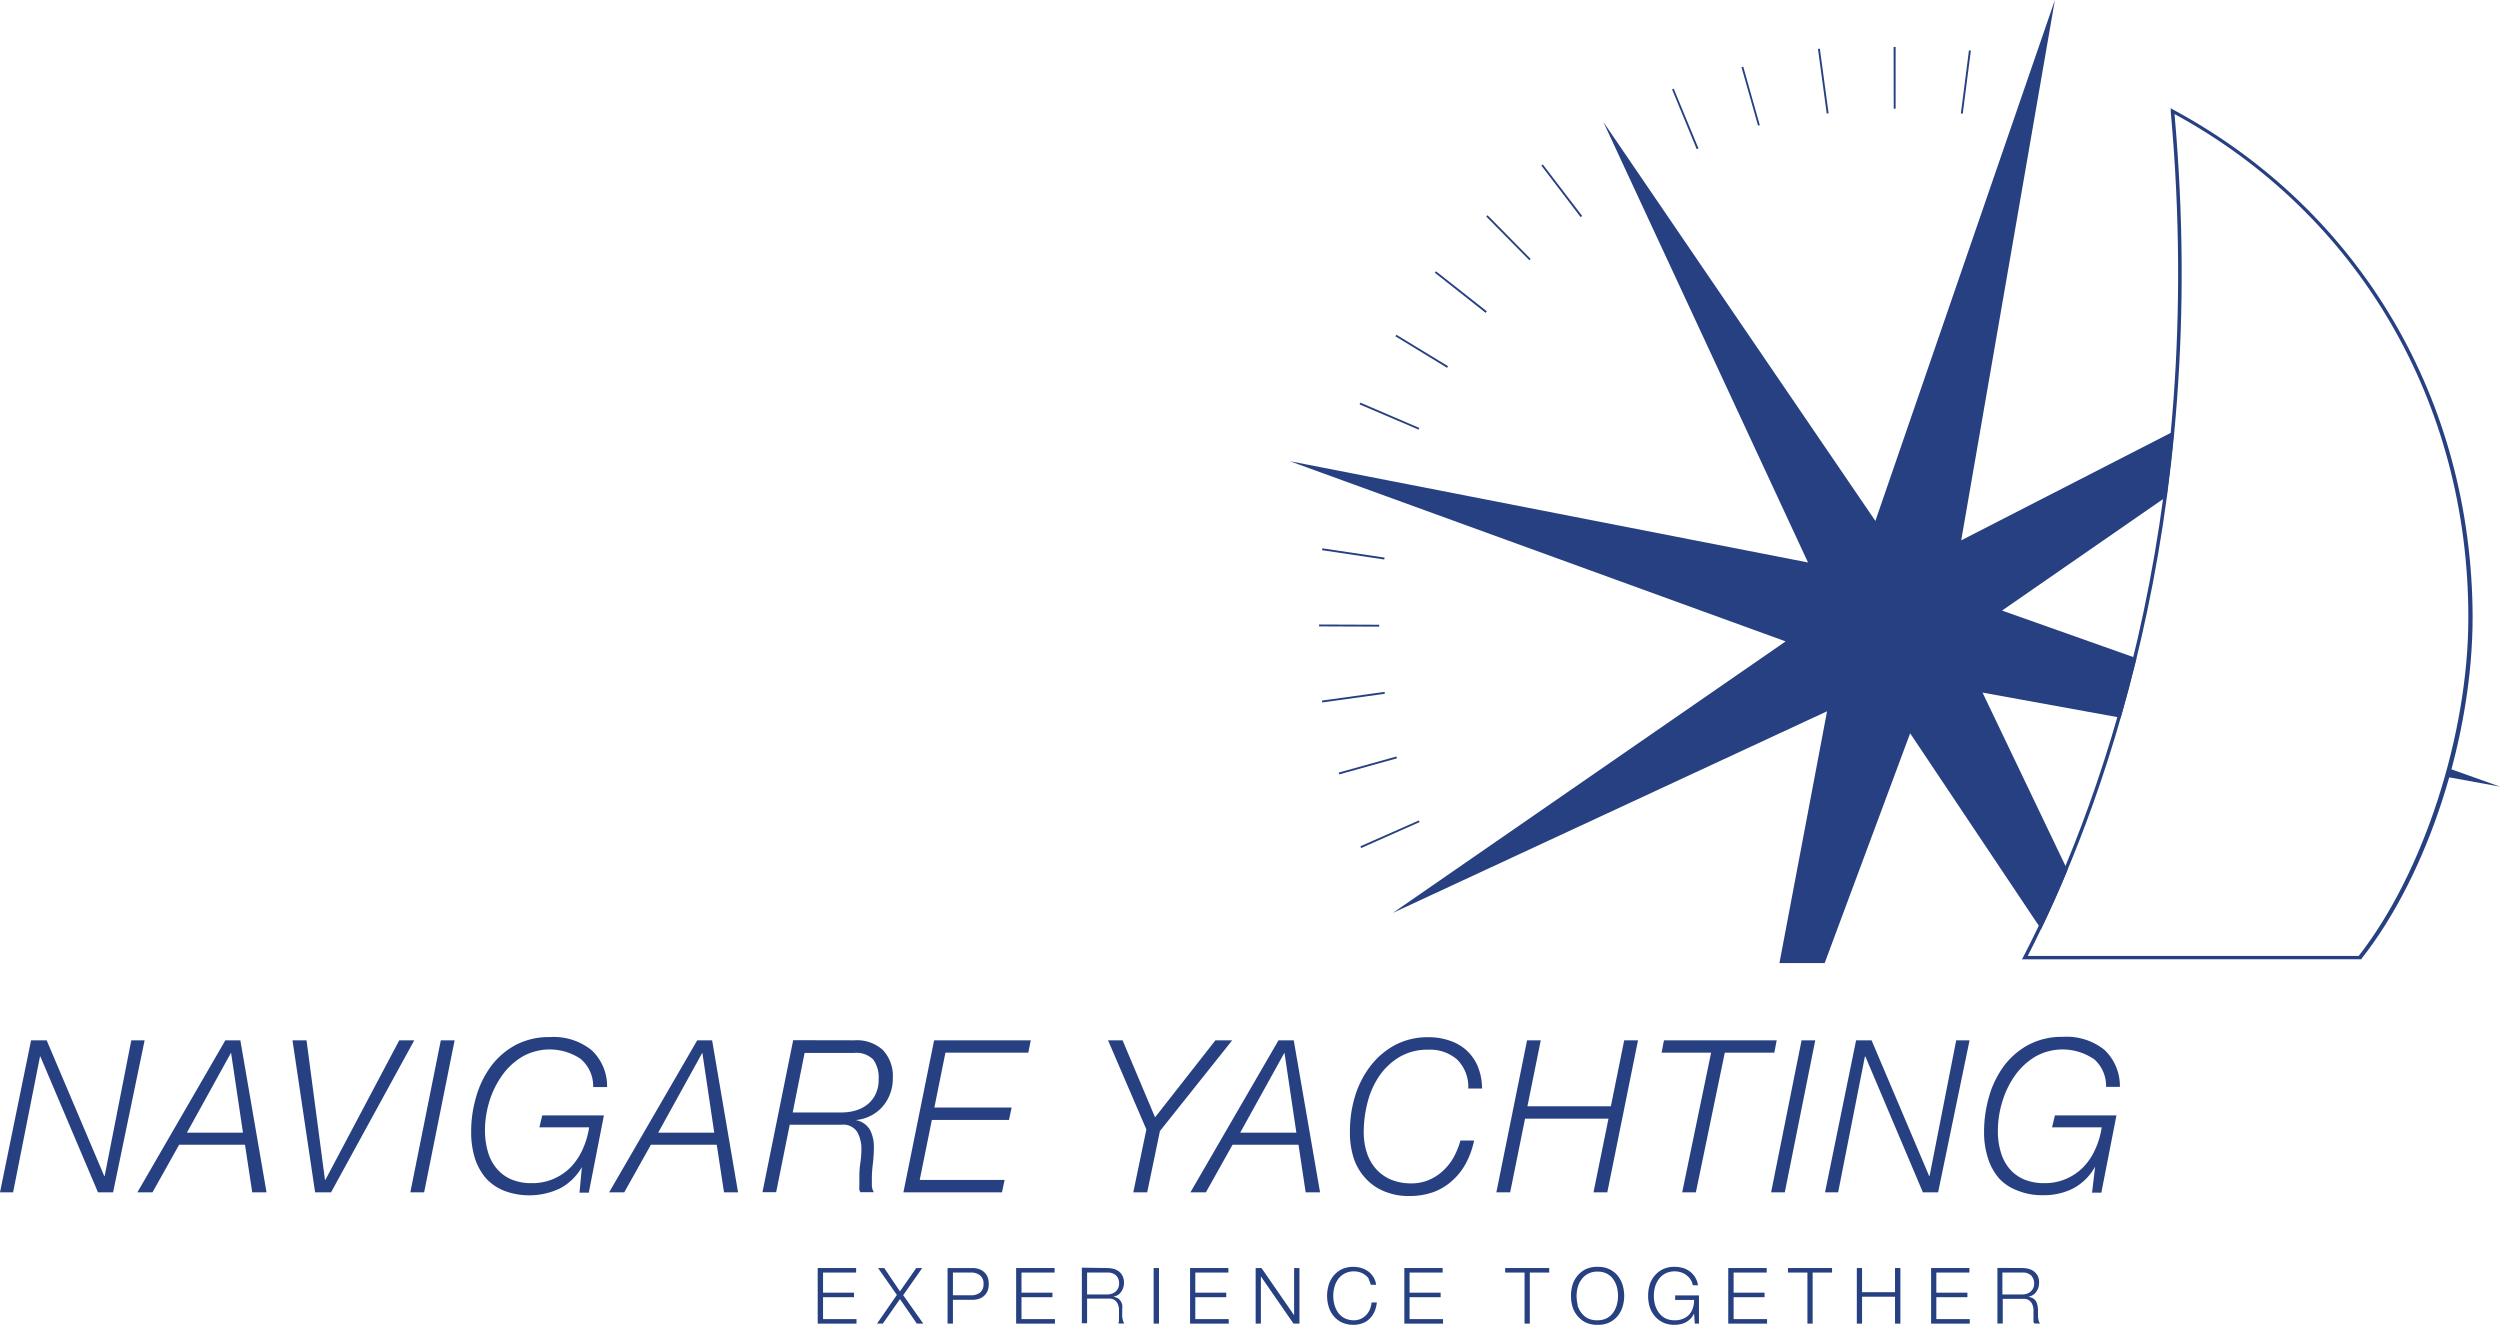
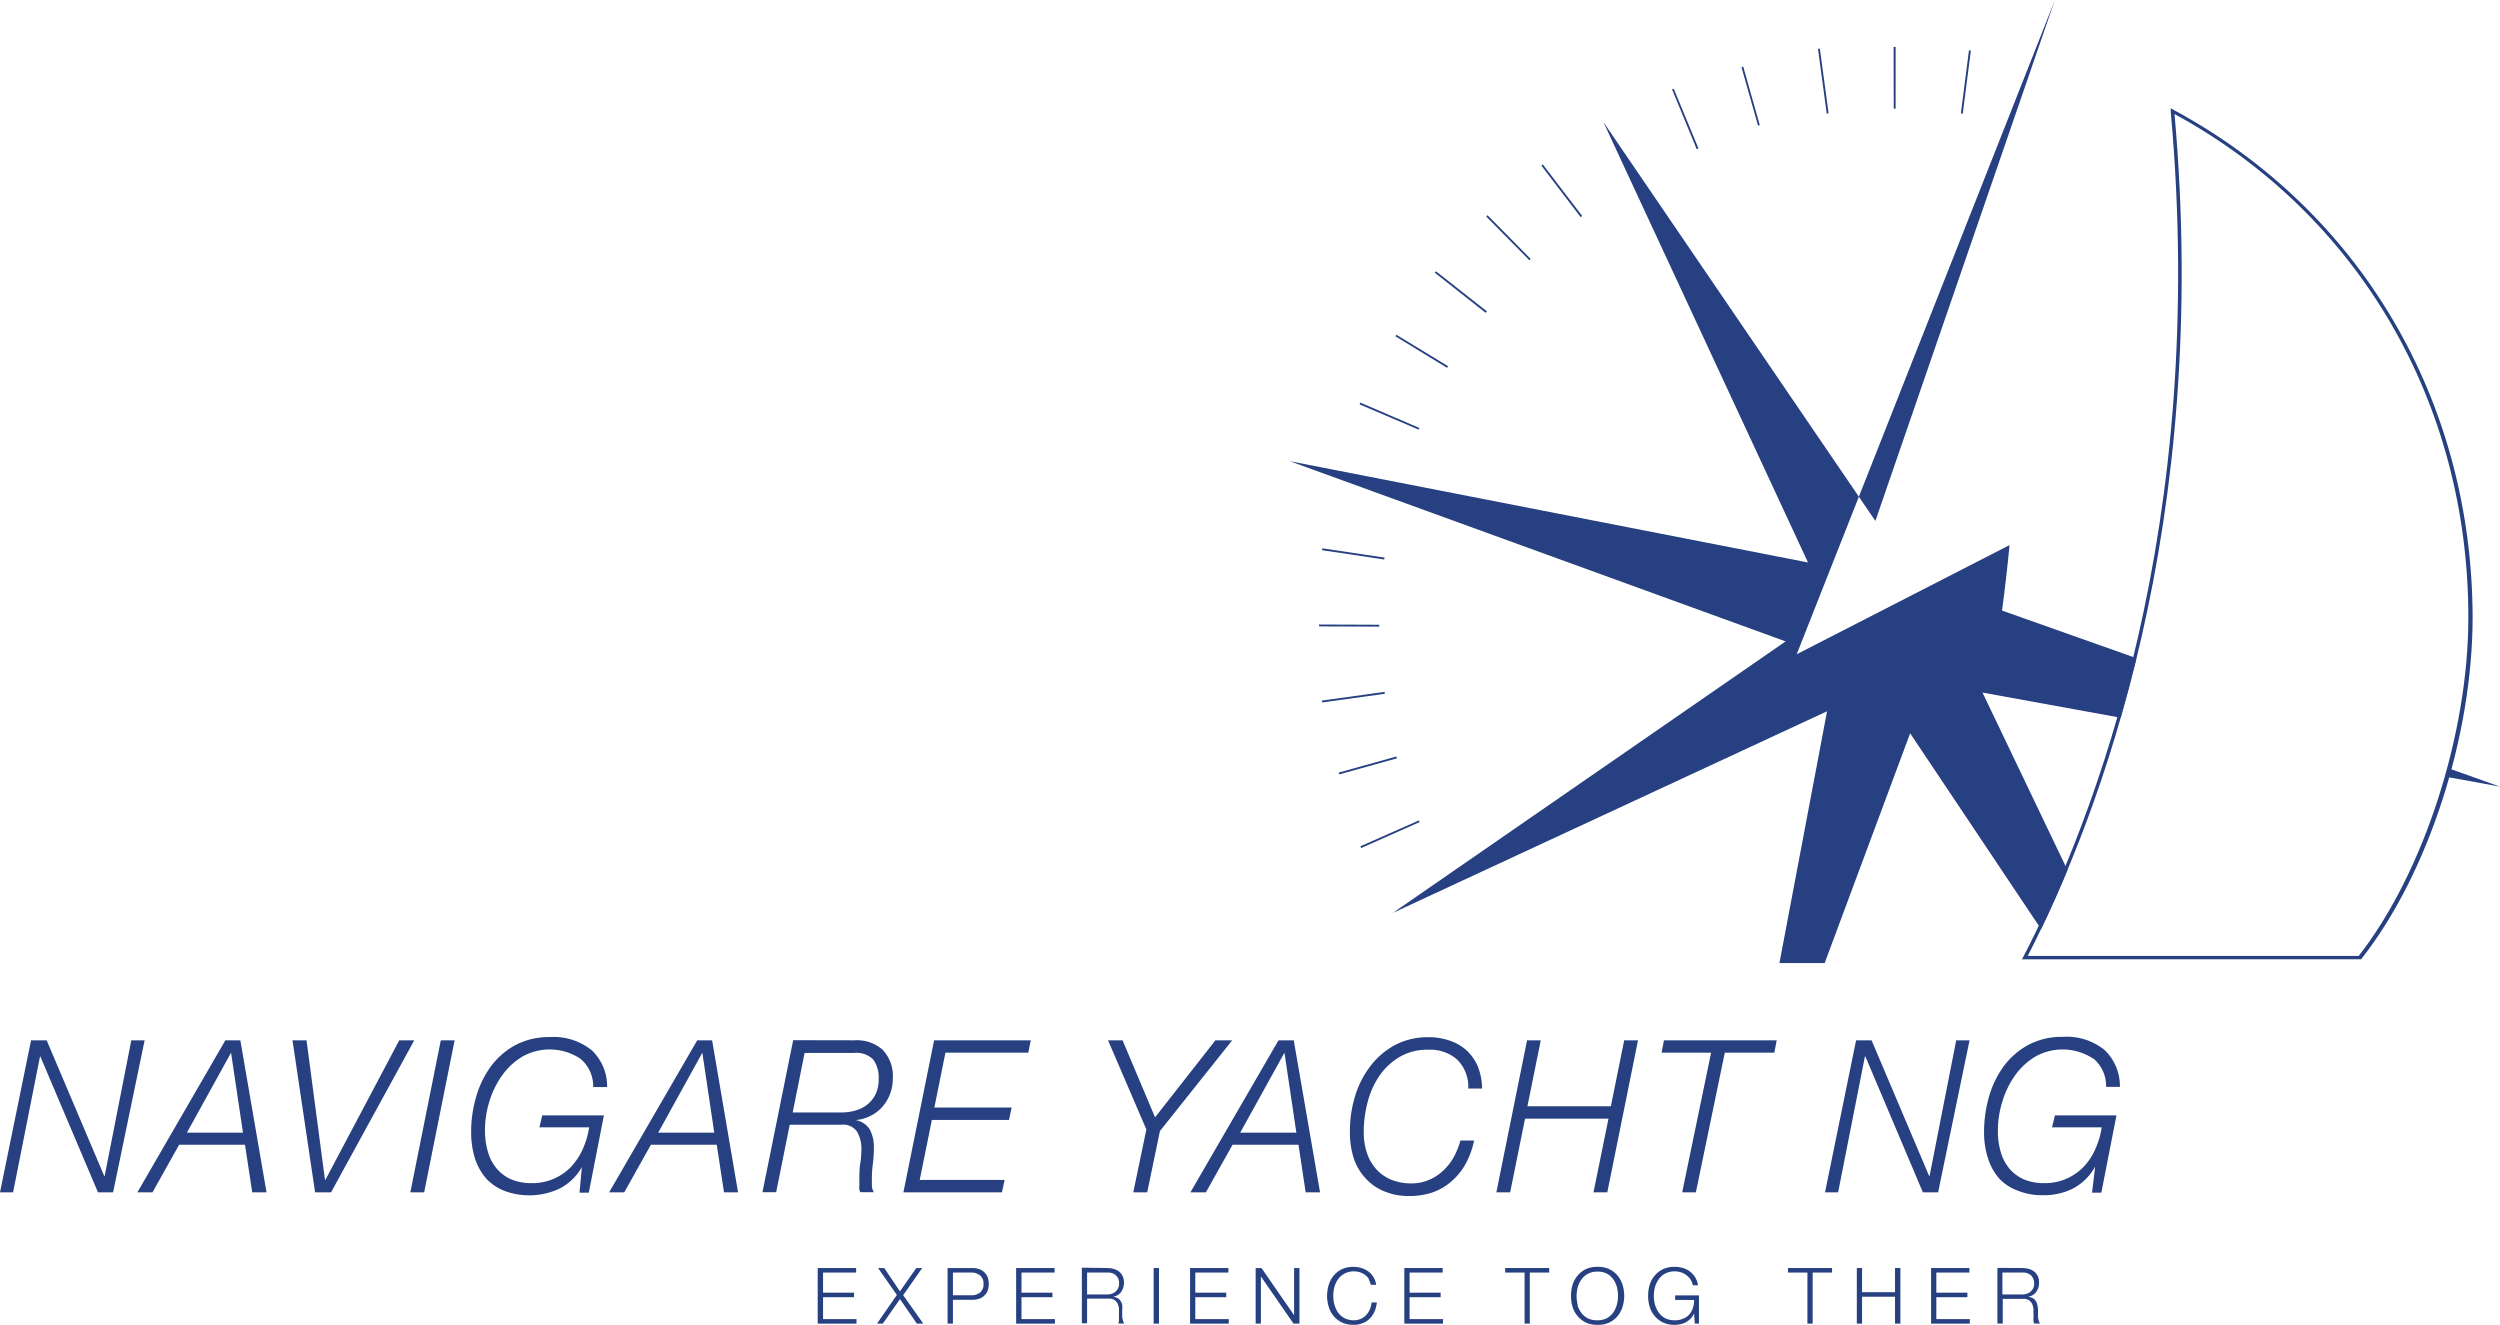
<svg xmlns="http://www.w3.org/2000/svg" viewBox="0 0 210.01 111.29">
  <defs>
    <style>.cls-1{fill:#264082;}</style>
  </defs>
  <title>Asset 2</title>
  <g id="Layer_2" data-name="Layer 2">
    <g id="Layer_1-2" data-name="Layer 1">
      <polygon class="cls-1" points="164.88 9.55 164.72 9.53 165.4 4.23 165.56 4.25 164.88 9.55" />
      <polygon class="cls-1" points="159.08 9.13 159.07 3.94 159.24 3.94 159.24 9.13 159.08 9.13" />
      <rect class="cls-1" x="153.08" y="4.07" width="0.16" height="5.48" transform="translate(0.47 20.56) rotate(-7.69)" />
      <polygon class="cls-1" points="147.68 10.55 146.29 5.64 146.44 5.6 147.83 10.51 147.68 10.55" />
      <polygon class="cls-1" points="142.53 12.53 140.46 7.51 140.6 7.45 142.68 12.47 142.53 12.53" />
      <polygon class="cls-1" points="132.78 18.24 129.48 13.91 129.6 13.81 132.91 18.14 132.78 18.24" />
      <polygon class="cls-1" points="128.47 21.86 124.85 18.19 124.96 18.08 128.58 21.75 128.47 21.86" />
      <polygon class="cls-1" points="124.8 26.28 120.53 22.91 120.63 22.79 124.9 26.15 124.8 26.28" />
      <polygon class="cls-1" points="121.56 30.9 117.22 28.25 117.3 28.12 121.64 30.76 121.56 30.9" />
      <polygon class="cls-1" points="119.17 36.09 114.21 33.97 114.27 33.82 119.23 35.95 119.17 36.09" />
      <polygon class="cls-1" points="116.28 47 111.06 46.22 111.08 46.06 116.31 46.84 116.28 47" />
      <polygon class="cls-1" points="115.86 52.64 110.81 52.62 110.81 52.46 115.86 52.48 115.86 52.64" />
      <polygon class="cls-1" points="111.07 59.01 111.05 58.85 116.31 58.12 116.33 58.28 111.07 59.01" />
      <rect class="cls-1" x="112.39" y="64.22" width="5.03" height="0.16" transform="translate(-13.04 33.18) rotate(-15.56)" />
      <polygon class="cls-1" points="114.34 71.24 114.28 71.09 119.19 68.92 119.25 69.06 114.34 71.24" />
      <path class="cls-1" d="M205.69,65.29l4.32.79-4.13-1.47c-.07.23-.13.46-.19.68" />
-       <path class="cls-1" d="M173.66,73.06l-7.12-14.88,11.6,2.11q.69-2.43,1.33-5l-11.29-4L182,41.72q.36-2.69.63-5.5l-17.88,9.17L172.62,0,157.54,43.76,134.69,10.25l17.19,37-43.54-8.51L150,53.88l-33,22.81,36.48-16.94L149.48,80.9h3.8l7.18-19.3,11,16.45c.74-1.54,1.49-3.2,2.23-5" />
+       <path class="cls-1" d="M173.66,73.06l-7.12-14.88,11.6,2.11q.69-2.43,1.33-5l-11.29-4q.36-2.69.63-5.5l-17.88,9.17L172.62,0,157.54,43.76,134.69,10.25l17.19,37-43.54-8.51L150,53.88l-33,22.81,36.48-16.94L149.48,80.9h3.8l7.18-19.3,11,16.45c.74-1.54,1.49-3.2,2.23-5" />
      <path class="cls-1" d="M169.85,80.59l.12-.22c6-11.59,15.53-36.24,12.38-71l0-.28.24.14c15.69,8.46,25.08,24.4,25.12,42.62,0,10-3.73,21.57-9.32,28.67l0,.06h-.08l-18.87,0Zm12.82-71c3.07,34.51-6.34,59-12.33,70.71l9,0,18.8,0c5.44-6.95,9.22-18.63,9.21-28.42C207.36,33.8,198.12,18,182.67,9.58Z" />
      <polygon class="cls-1" points="3.92 87.39 8.76 98.8 8.79 98.8 11.03 87.39 12.15 87.39 9.5 100.16 8.23 100.16 3.39 88.75 3.36 88.75 1.1 100.16 0 100.16 2.61 87.39 3.92 87.39" />
      <path class="cls-1" d="M20.19,87.39l2.2,12.77h-1.2l-.61-4H15.05l-2.24,4H11.54l7.39-12.77Zm.22,7.76-1-6.72h0l-3.71,6.72Z" />
      <polygon class="cls-1" points="25.75 87.39 27.3 99.12 27.33 99.12 33.54 87.39 34.8 87.39 27.81 100.16 26.47 100.16 24.57 87.39 25.75 87.39" />
      <polygon class="cls-1" points="38.19 87.39 35.63 100.16 34.47 100.16 37.03 87.39 38.19 87.39" />
      <path class="cls-1" d="M48.76,88.94a4.67,4.67,0,0,0-4.86-.19,5.55,5.55,0,0,0-1.69,1.55,7.48,7.48,0,0,0-1.09,2.19A8.28,8.28,0,0,0,40.74,95,6.3,6.3,0,0,0,41,96.8a3.74,3.74,0,0,0,.74,1.38,3.27,3.27,0,0,0,1.23.9,4.31,4.31,0,0,0,1.71.31,4.5,4.5,0,0,0,3.26-1.34,5.31,5.31,0,0,0,1-1.49,6.93,6.93,0,0,0,.55-1.86H45.31l.24-1h5.18l-1.27,6.49h-.78l.2-2.15h0A4.55,4.55,0,0,1,47,99.85a6,6,0,0,1-4.62.19A4.13,4.13,0,0,1,40.84,99a4.91,4.91,0,0,1-.94-1.68,7.3,7.3,0,0,1-.32-2.22,10.23,10.23,0,0,1,.43-3,8,8,0,0,1,1.25-2.55,6.27,6.27,0,0,1,2.06-1.77,6,6,0,0,1,2.86-.66,5.08,5.08,0,0,1,3.52,1.1A4.15,4.15,0,0,1,51,91.32H49.83a3,3,0,0,0-1.07-2.38" />
      <path class="cls-1" d="M59.82,87.39,62,100.16H60.82l-.61-4H54.68l-2.24,4H51.17l7.4-12.77ZM60,95.15l-1-6.72h0l-3.71,6.72Z" />
      <path class="cls-1" d="M71.78,87.39a3.25,3.25,0,0,1,2.37.8A3.18,3.18,0,0,1,75,90.57a3.59,3.59,0,0,1-.23,1.32A3.43,3.43,0,0,1,74.1,93a3.28,3.28,0,0,1-1,.75,3.41,3.41,0,0,1-1.23.34v0a1.75,1.75,0,0,1,1.2.8,3.1,3.1,0,0,1,.34,1.49,11.9,11.9,0,0,1-.08,1.34,9.76,9.76,0,0,0-.09,1.32q0,.24,0,.57a1.11,1.11,0,0,0,.17.54H72.28s-.07-.1-.09-.22,0-.27,0-.42,0-.29,0-.42,0-.21,0-.25a7.28,7.28,0,0,1,.08-1.14,7.33,7.33,0,0,0,.09-1.15,2.81,2.81,0,0,0-.37-1.49,1.41,1.41,0,0,0-1.3-.58H66.34l-1.14,5.67H64.05l2.58-12.77Zm-1.12,6.06a4.07,4.07,0,0,0,1.23-.17,2.77,2.77,0,0,0,1-.52,2.47,2.47,0,0,0,.67-.86,2.8,2.8,0,0,0,.25-1.24A2.57,2.57,0,0,0,73.35,89a2,2,0,0,0-1.6-.55H67.59l-1,5Z" />
      <polygon class="cls-1" points="86.59 87.39 86.38 88.43 79.42 88.43 78.49 93.04 84.98 93.04 84.76 94.08 78.28 94.08 77.26 99.12 84.39 99.12 84.17 100.16 75.89 100.16 78.47 87.39 86.59 87.39" />
      <polygon class="cls-1" points="103.51 87.39 97.44 95.01 96.37 100.16 95.2 100.16 96.3 94.88 93.08 87.39 94.3 87.39 97.03 93.86 102.1 87.39 103.51 87.39" />
      <path class="cls-1" d="M108.68,87.39l2.21,12.77h-1.21l-.6-4h-5.54l-2.24,4H100l7.4-12.77Zm.22,7.76-1-6.72h0l-3.72,6.72Z" />
      <path class="cls-1" d="M122.4,89a3.47,3.47,0,0,0-2.43-.82,4.61,4.61,0,0,0-2.39.6,5.5,5.5,0,0,0-1.69,1.57,7,7,0,0,0-1,2.22,9.91,9.91,0,0,0-.33,2.55,5.48,5.48,0,0,0,.28,1.77,3.79,3.79,0,0,0,.79,1.35,3.55,3.55,0,0,0,1.26.87,4.49,4.49,0,0,0,1.68.3,3.69,3.69,0,0,0,1.36-.25,3.91,3.91,0,0,0,1.19-.72,4.56,4.56,0,0,0,.94-1.13,6.3,6.3,0,0,0,.62-1.5h1.15a7.05,7.05,0,0,1-.65,1.84,5.21,5.21,0,0,1-1.12,1.47,4.9,4.9,0,0,1-1.59,1,5.91,5.91,0,0,1-2.09.35,5.22,5.22,0,0,1-2.11-.4,4.26,4.26,0,0,1-1.56-1.09,4.63,4.63,0,0,1-1-1.71A7.09,7.09,0,0,1,113.4,95a9.94,9.94,0,0,1,.44-2.95,8,8,0,0,1,1.29-2.51,6.48,6.48,0,0,1,2.07-1.76,5.88,5.88,0,0,1,2.78-.65,5.4,5.4,0,0,1,1.78.28,4,4,0,0,1,1.42.81,3.84,3.84,0,0,1,.95,1.34,5,5,0,0,1,.37,1.88h-1.16A3.22,3.22,0,0,0,122.4,89" />
      <polygon class="cls-1" points="129.43 87.39 128.31 92.93 135.32 92.93 136.44 87.39 137.6 87.39 135.02 100.16 133.86 100.16 135.12 93.97 128.11 93.97 126.86 100.16 125.7 100.16 128.28 87.39 129.43 87.39" />
      <polygon class="cls-1" points="149.25 87.39 149.05 88.43 144.89 88.43 142.46 100.16 141.31 100.16 143.74 88.43 139.58 88.43 139.78 87.39 149.25 87.39" />
-       <polygon class="cls-1" points="152.49 87.39 149.93 100.16 148.78 100.16 151.34 87.39 152.49 87.39" />
      <polygon class="cls-1" points="157.22 87.39 162.06 98.8 162.09 98.8 164.33 87.39 165.45 87.39 162.81 100.16 161.53 100.16 156.7 88.75 156.66 88.75 154.41 100.16 153.31 100.16 155.92 87.39 157.22 87.39" />
      <path class="cls-1" d="M175.85,88.94a4.67,4.67,0,0,0-4.86-.19,5.66,5.66,0,0,0-1.69,1.55,7.47,7.47,0,0,0-1.08,2.19,8.29,8.29,0,0,0-.39,2.52,6,6,0,0,0,.25,1.79,3.73,3.73,0,0,0,.73,1.38,3.27,3.27,0,0,0,1.23.9,4.31,4.31,0,0,0,1.71.31A4.5,4.5,0,0,0,175,98.05a5.11,5.11,0,0,0,1-1.49,6.59,6.59,0,0,0,.55-1.86h-4.17l.24-1h5.17l-1.27,6.49h-.78L176,98h0a4.55,4.55,0,0,1-1.86,1.84,5.4,5.4,0,0,1-2.54.56,5.35,5.35,0,0,1-2.07-.37A4,4,0,0,1,167.94,99,4.75,4.75,0,0,1,167,97.3a7,7,0,0,1-.33-2.22,10.58,10.58,0,0,1,.43-3,8,8,0,0,1,1.25-2.55,6.3,6.3,0,0,1,2.07-1.77,5.94,5.94,0,0,1,2.85-.66,5.07,5.07,0,0,1,3.52,1.1,4.19,4.19,0,0,1,1.29,3.1h-1.16a3,3,0,0,0-1.07-2.38" />
      <polygon class="cls-1" points="71.92 106.52 71.92 106.9 69.14 106.9 69.14 108.59 71.74 108.59 71.74 108.97 69.14 108.97 69.14 110.81 71.95 110.81 71.95 111.19 68.69 111.19 68.69 106.52 71.92 106.52" />
      <polygon class="cls-1" points="74.28 106.52 75.6 108.48 76.97 106.52 77.47 106.52 75.87 108.8 77.56 111.19 77.02 111.19 75.6 109.13 74.16 111.19 73.67 111.19 75.34 108.78 73.76 106.52 74.28 106.52" />
      <path class="cls-1" d="M81.68,106.52a1.75,1.75,0,0,1,.57.09,1.24,1.24,0,0,1,.43.26,1.22,1.22,0,0,1,.29.42,1.7,1.7,0,0,1,.09.57,1.64,1.64,0,0,1-.09.56,1.13,1.13,0,0,1-.29.42,1.1,1.1,0,0,1-.43.26,1.75,1.75,0,0,1-.57.09H80.05v2H79.6v-4.67Zm-.1,2.29a1.18,1.18,0,0,0,.75-.23.89.89,0,0,0,.29-.72.86.86,0,0,0-.29-.72,1.13,1.13,0,0,0-.75-.24H80.05v1.91Z" />
      <polygon class="cls-1" points="88.59 106.52 88.59 106.9 85.81 106.9 85.81 108.59 88.41 108.59 88.41 108.97 85.81 108.97 85.81 110.81 88.62 110.81 88.62 111.19 85.36 111.19 85.36 106.52 88.59 106.52" />
      <path class="cls-1" d="M93,106.52a2.35,2.35,0,0,1,.54.07,1.31,1.31,0,0,1,.46.22,1.13,1.13,0,0,1,.3.38,1.2,1.2,0,0,1,.12.55,1.34,1.34,0,0,1-.23.77,1,1,0,0,1-.68.42h0a1.55,1.55,0,0,1,.38.12.76.76,0,0,1,.24.23,1,1,0,0,1,.14.32,1.6,1.6,0,0,1,0,.39c0,.07,0,.17,0,.28s0,.23,0,.35a3,3,0,0,0,.07.32.54.54,0,0,0,.11.24h-.49A.34.34,0,0,1,94,111a.58.58,0,0,1,0-.19,1.5,1.5,0,0,1,0-.2,1.16,1.16,0,0,1,0-.17c0-.17,0-.33,0-.5a1.5,1.5,0,0,0-.12-.44.83.83,0,0,0-.28-.31.87.87,0,0,0-.49-.1H91.32v2.07h-.44v-4.67Zm0,2.22a1.23,1.23,0,0,0,.39-.06.92.92,0,0,0,.32-.18.89.89,0,0,0,.22-.29.92.92,0,0,0,.08-.38.91.91,0,0,0-.25-.68,1,1,0,0,0-.76-.25H91.32v1.84Z" />
      <rect class="cls-1" x="96.91" y="106.52" width="0.45" height="4.67" />
      <polygon class="cls-1" points="103.19 106.52 103.19 106.9 100.41 106.9 100.41 108.59 103.01 108.59 103.01 108.97 100.41 108.97 100.41 110.81 103.22 110.81 103.22 111.19 99.97 111.19 99.97 106.52 103.19 106.52" />
      <polygon class="cls-1" points="105.97 106.52 108.7 110.47 108.71 110.47 108.71 106.52 109.16 106.52 109.16 111.19 108.66 111.19 105.93 107.24 105.92 107.24 105.92 111.19 105.48 111.19 105.48 106.52 105.97 106.52" />
      <path class="cls-1" d="M115,107.45a1.23,1.23,0,0,0-.33-.35,1.41,1.41,0,0,0-.42-.22,1.62,1.62,0,0,0-.49-.08,1.66,1.66,0,0,0-.8.18,1.57,1.57,0,0,0-.55.47,2.06,2.06,0,0,0-.31.65,2.9,2.9,0,0,0,0,1.51,2.22,2.22,0,0,0,.31.66,1.68,1.68,0,0,0,.55.47,1.78,1.78,0,0,0,.8.17,1.39,1.39,0,0,0,1-.44,1.54,1.54,0,0,0,.31-.47,2.22,2.22,0,0,0,.15-.59h.44a2.62,2.62,0,0,1-.2.78,1.94,1.94,0,0,1-.41.59,1.6,1.6,0,0,1-.58.37,2,2,0,0,1-.75.14,2.27,2.27,0,0,1-1-.2,2.11,2.11,0,0,1-1.1-1.31,3.1,3.1,0,0,1-.14-.92,3.22,3.22,0,0,1,.14-.93,2.28,2.28,0,0,1,.41-.77,2.15,2.15,0,0,1,.69-.54,2.27,2.27,0,0,1,1-.2,2.38,2.38,0,0,1,.65.1,2.1,2.1,0,0,1,.58.29,1.81,1.81,0,0,1,.43.48,1.62,1.62,0,0,1,.22.64h-.45a1.66,1.66,0,0,0-.19-.48" />
      <polygon class="cls-1" points="121.19 106.52 121.19 106.9 118.41 106.9 118.41 108.59 121.02 108.59 121.02 108.97 118.41 108.97 118.41 110.81 121.22 110.81 121.22 111.19 117.97 111.19 117.97 106.52 121.19 106.52" />
      <polygon class="cls-1" points="130.14 106.52 130.14 106.9 128.51 106.9 128.51 111.19 128.07 111.19 128.07 106.9 126.44 106.9 126.44 106.52 130.14 106.52" />
      <path class="cls-1" d="M132.1,107.93a2.19,2.19,0,0,1,1.1-1.31,2.27,2.27,0,0,1,1-.2,2.19,2.19,0,0,1,1,.2,2.08,2.08,0,0,1,.69.54,2.28,2.28,0,0,1,.41.77,3.22,3.22,0,0,1,.14.93,3.1,3.1,0,0,1-.14.92,2.28,2.28,0,0,1-.41.77,2.08,2.08,0,0,1-.69.54,2.19,2.19,0,0,1-1,.2,2.27,2.27,0,0,1-1-.2,2.19,2.19,0,0,1-1.1-1.31,3.1,3.1,0,0,1-.13-.92,3.22,3.22,0,0,1,.13-.93m.41,1.68a2,2,0,0,0,.32.66,1.64,1.64,0,0,0,.54.47,1.78,1.78,0,0,0,.8.17,1.81,1.81,0,0,0,.8-.17,1.64,1.64,0,0,0,.54-.47,2.22,2.22,0,0,0,.31-.66,2.9,2.9,0,0,0,0-1.51,2.06,2.06,0,0,0-.31-.65A1.53,1.53,0,0,0,135,107a1.69,1.69,0,0,0-.8-.18,1.66,1.66,0,0,0-.8.18,1.53,1.53,0,0,0-.54.47,1.88,1.88,0,0,0-.32.65,2.9,2.9,0,0,0,0,1.51" />
      <path class="cls-1" d="M142.37,111.19l-.06-.85h0a1.71,1.71,0,0,1-.29.43,1.85,1.85,0,0,1-.39.3,1.65,1.65,0,0,1-.44.16,2.07,2.07,0,0,1-.5.06,2.22,2.22,0,0,1-1-.2,2.08,2.08,0,0,1-.69-.54,2.14,2.14,0,0,1-.42-.77,3.1,3.1,0,0,1-.13-.92,3.22,3.22,0,0,1,.13-.93,2.14,2.14,0,0,1,.42-.77,2.08,2.08,0,0,1,.69-.54,2.22,2.22,0,0,1,1-.2,2.63,2.63,0,0,1,.7.1,1.78,1.78,0,0,1,.58.3,1.81,1.81,0,0,1,.43.48,1.78,1.78,0,0,1,.24.67h-.44a1.07,1.07,0,0,0-.14-.4,1.24,1.24,0,0,0-.31-.38,1.32,1.32,0,0,0-.46-.28,1.64,1.64,0,0,0-.6-.11,1.69,1.69,0,0,0-.8.18,1.53,1.53,0,0,0-.54.47,2.08,2.08,0,0,0-.32.65,2.9,2.9,0,0,0,0,1.51,2.24,2.24,0,0,0,.32.66,1.64,1.64,0,0,0,.54.47,1.81,1.81,0,0,0,.8.17,1.67,1.67,0,0,0,.69-.13,1.37,1.37,0,0,0,.52-.35,1.64,1.64,0,0,0,.31-.55,2.11,2.11,0,0,0,.1-.68h-1.59v-.38h2v2.37Z" />
-       <polygon class="cls-1" points="148.41 106.52 148.41 106.9 145.63 106.9 145.63 108.59 148.23 108.59 148.23 108.97 145.63 108.97 145.63 110.81 148.44 110.81 148.44 111.19 145.18 111.19 145.18 106.52 148.41 106.52" />
      <polygon class="cls-1" points="153.9 106.52 153.9 106.9 152.27 106.9 152.27 111.19 151.83 111.19 151.83 106.9 150.2 106.9 150.2 106.52 153.9 106.52" />
      <polygon class="cls-1" points="156.42 106.52 156.42 108.55 159.19 108.55 159.19 106.52 159.64 106.52 159.64 111.19 159.19 111.19 159.19 108.93 156.42 108.93 156.42 111.19 155.98 111.19 155.98 106.52 156.42 106.52" />
      <polygon class="cls-1" points="165.44 106.52 165.44 106.9 162.66 106.9 162.66 108.59 165.27 108.59 165.27 108.97 162.66 108.97 162.66 110.81 165.47 110.81 165.47 111.19 162.22 111.19 162.22 106.52 165.44 106.52" />
      <path class="cls-1" d="M169.87,106.52a2.43,2.43,0,0,1,.55.07,1.35,1.35,0,0,1,.45.22,1.15,1.15,0,0,1,.31.38,1.2,1.2,0,0,1,.11.55,1.27,1.27,0,0,1-.23.77,1,1,0,0,1-.68.42h0a1.55,1.55,0,0,1,.38.12.92.92,0,0,1,.25.23.83.83,0,0,1,.13.32,2.28,2.28,0,0,1,.06.39c0,.07,0,.17,0,.28l0,.35a1.65,1.65,0,0,0,.06.32.54.54,0,0,0,.12.24h-.49a.48.48,0,0,1-.07-.16l0-.19c0-.07,0-.14,0-.2a.81.81,0,0,0,0-.17c0-.17,0-.33,0-.5a1.5,1.5,0,0,0-.12-.44.92.92,0,0,0-.28-.31.87.87,0,0,0-.49-.1h-1.69v2.07h-.45v-4.67Zm0,2.22a1.32,1.32,0,0,0,.39-.06.92.92,0,0,0,.32-.18,1.06,1.06,0,0,0,.22-.29.92.92,0,0,0,.08-.38,1,1,0,0,0-.25-.68,1,1,0,0,0-.76-.25h-1.66v1.84Z" />
    </g>
  </g>
</svg>